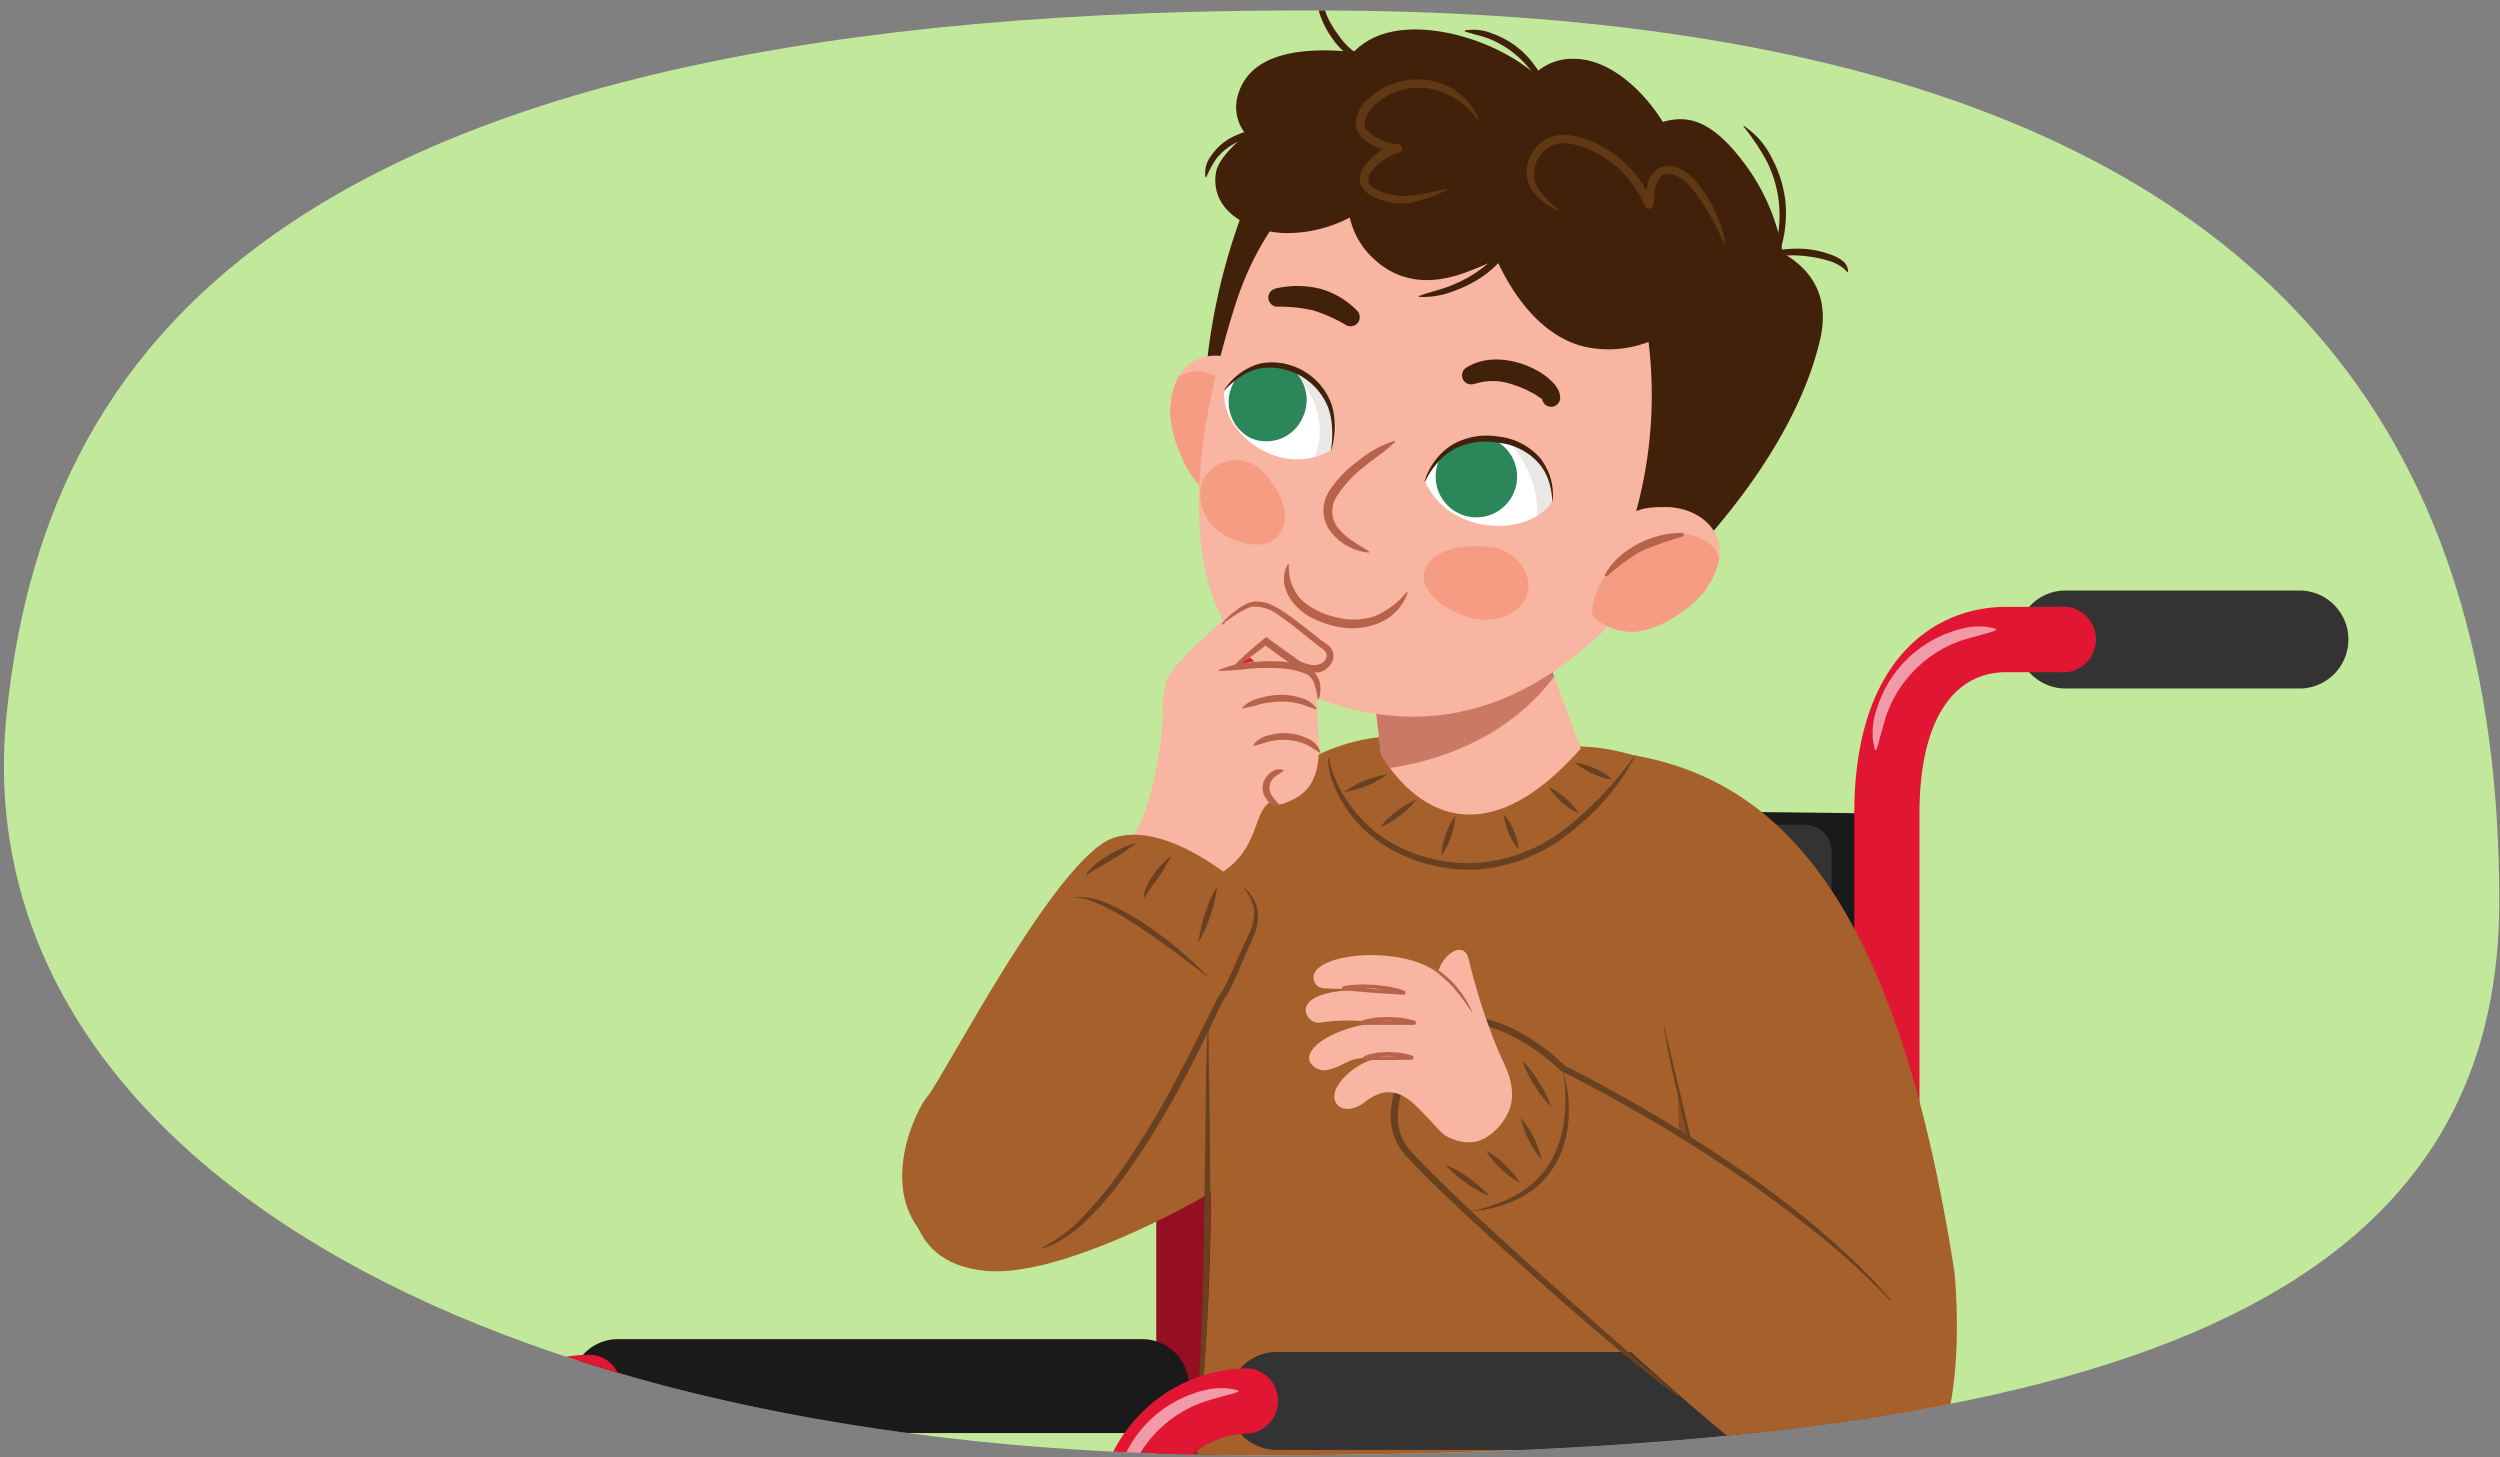
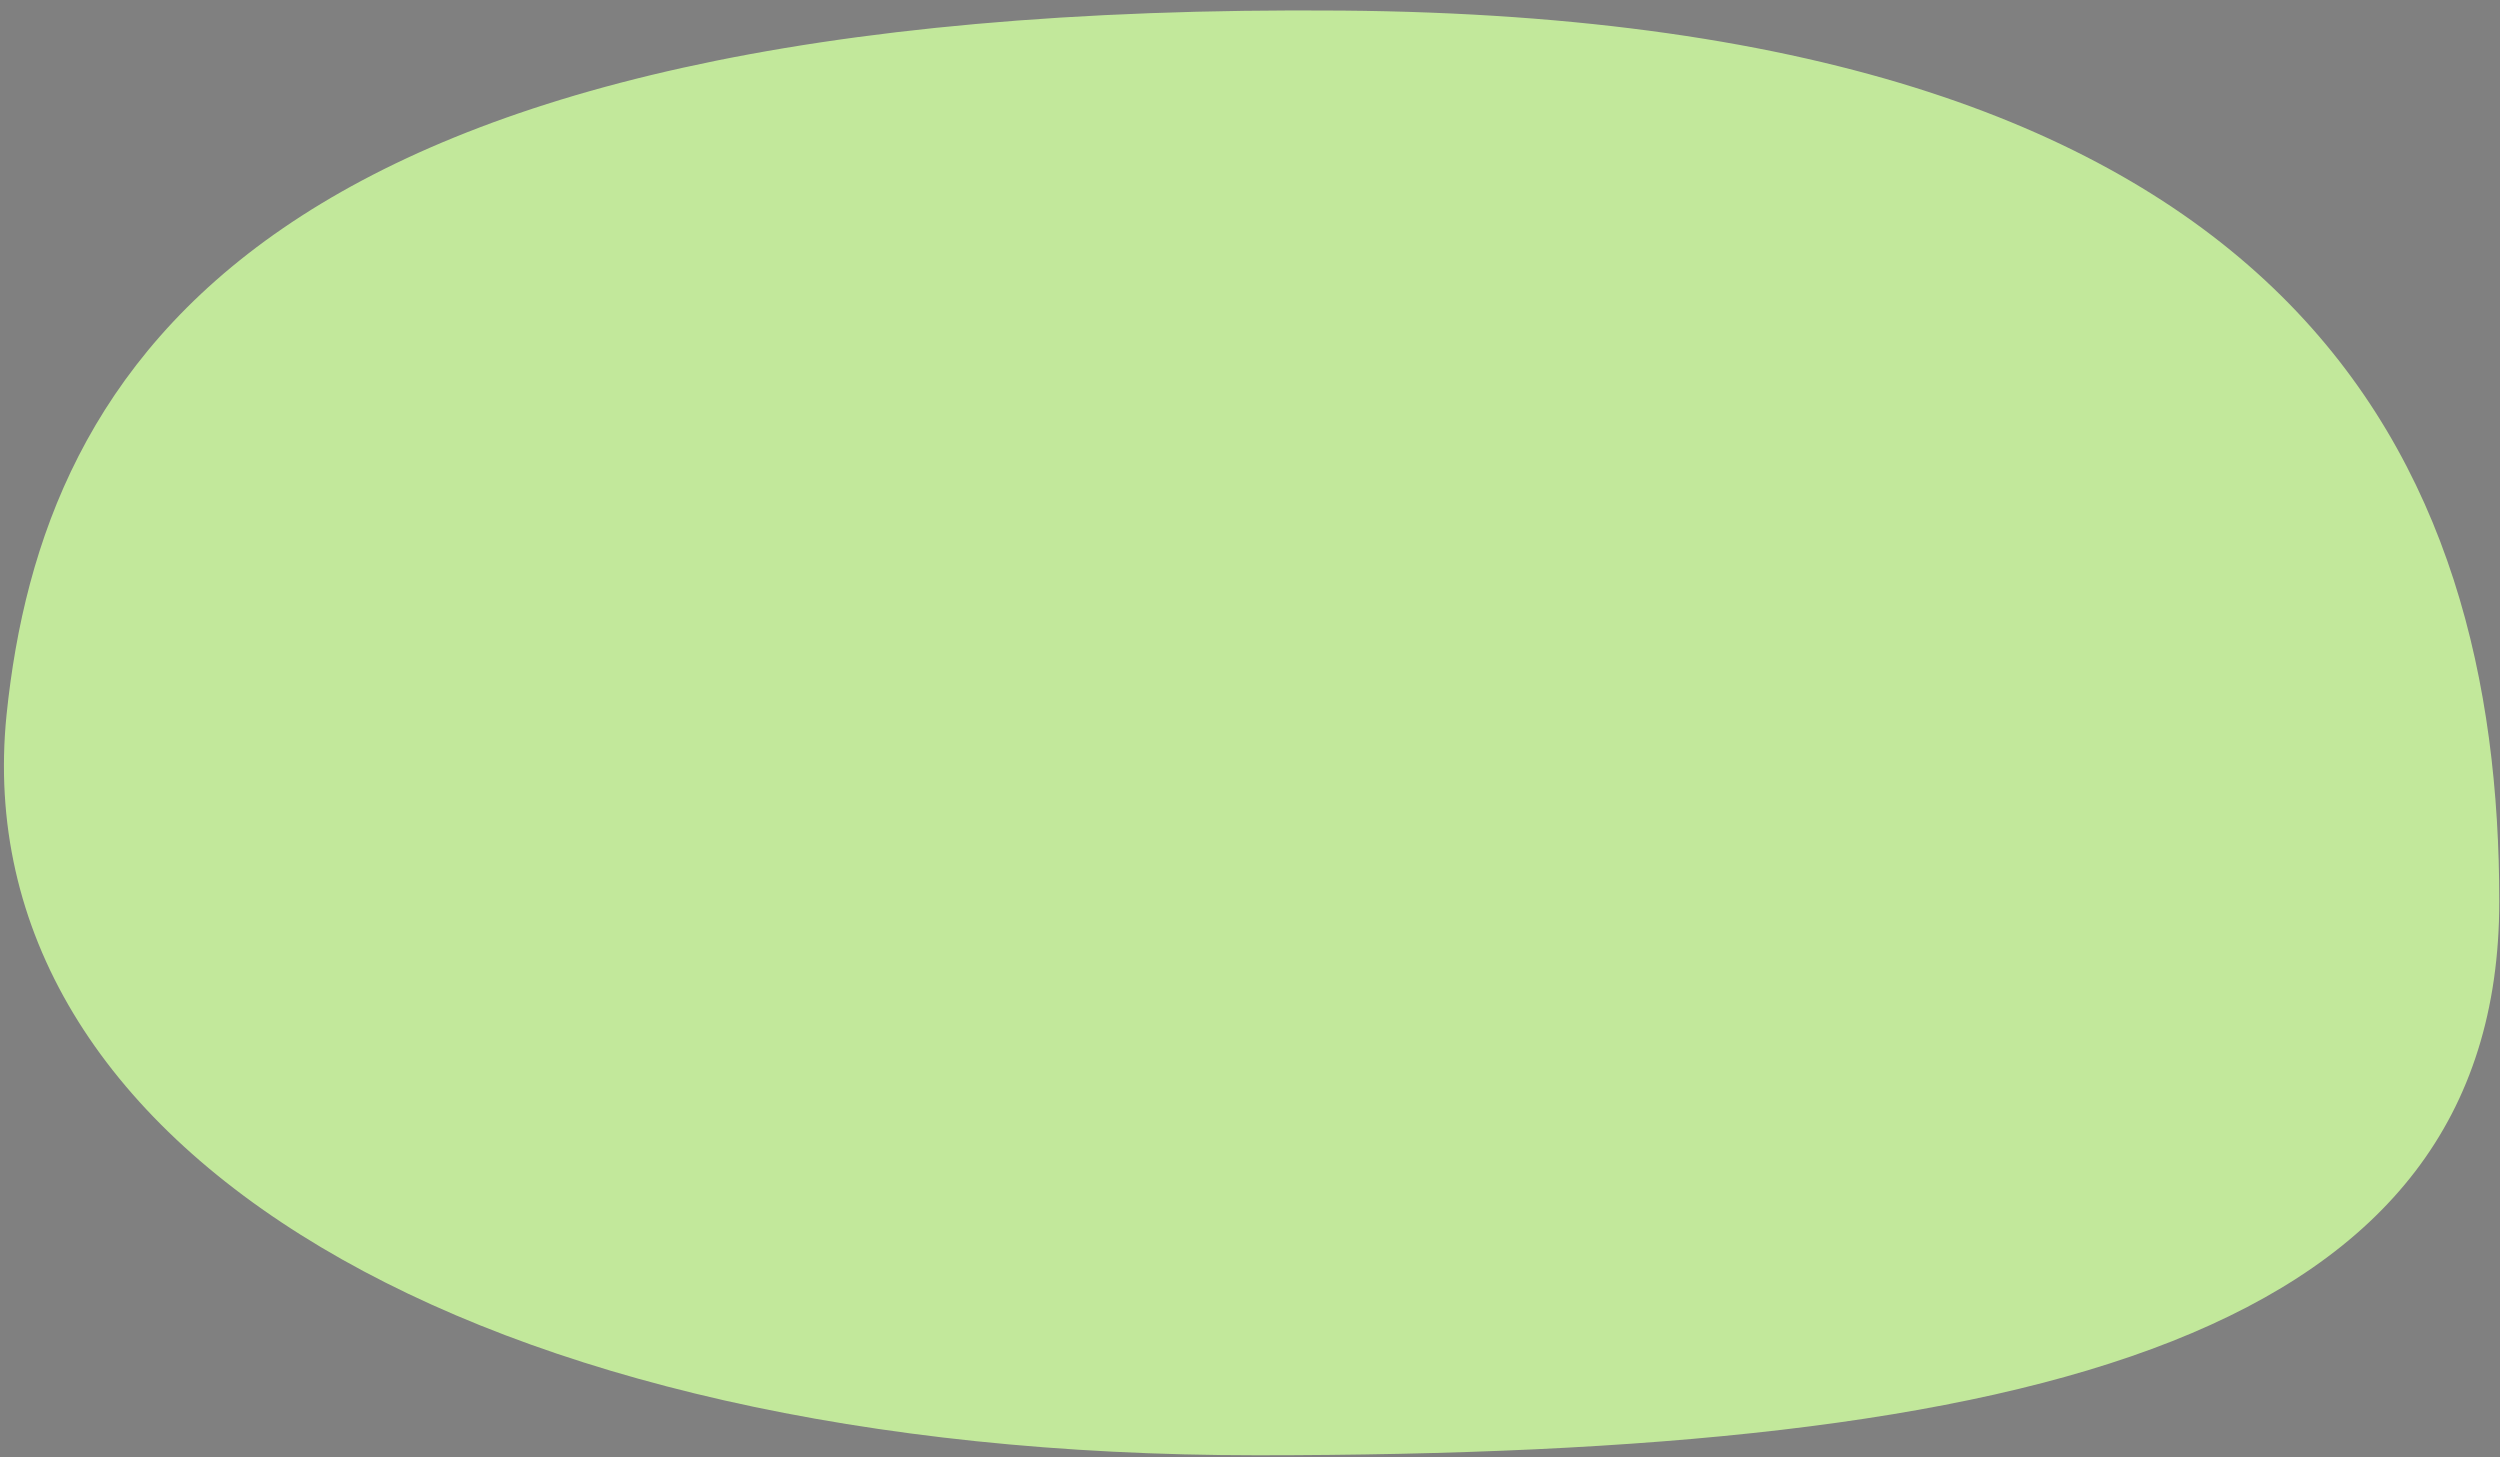
<svg xmlns="http://www.w3.org/2000/svg" width="380" height="221.54" viewBox="0 0 380 221.54">
  <rect x="0" y="0" width="380" height="221.54" fill="#808080" stroke="none" />
  <defs>
    <clipPath id="a">
-       <path d="M379.89,137c0,66.06-69.71,84.2-188.88,84.2S-5.69,174.43,1,108.61C6.47,55.53,39.87.26,204,1.61,350.19,2.81,379.89,70.93,379.89,137Z" fill="#c2e89b" />
-     </clipPath>
+       </clipPath>
    <clipPath id="b">
      <path d="M208.24,100.45l1.67,14.14s10.87,21.28,30.37-.82l-5.55-15.06Z" fill="#f8b5a2" />
    </clipPath>
    <clipPath id="c">
      <path d="M181.11,55.09c3-1.93,6.77-1.07,9.54,1.59A13.09,13.09,0,0,1,195,65c.38,2.83.42,5.85-1.12,8.18-2.2,3.34-6.62,3.67-10.24,1.54-2.08-1.22-3.43-3.65-4.24-5.76a17.68,17.68,0,0,1-1.54-6.14C177.9,60,178.68,56.67,181.11,55.09Z" fill="none" />
    </clipPath>
    <clipPath id="d">
      <path d="M261.07,81.86c-1.21-3.33-4.75-4.93-8.57-4.47a13.06,13.06,0,0,0-8.46,4c-2,2-3.85,4.42-4,7.21-.25,4,3.08,6.92,7.24,7.4,2.4.27,4.94-.85,6.87-2A17.54,17.54,0,0,0,259,90C260.68,87.7,262.07,84.58,261.07,81.86Z" fill="none" />
    </clipPath>
    <clipPath id="e">
      <path d="M235.92,76.21c-3.19,5.35-15.58,5.47-19.33-3.09C219.49,63.29,236.11,64,235.92,76.21Z" fill="none" />
    </clipPath>
    <clipPath id="f">
      <path d="M186.12,59.27c-.85,6.16,8.27,13.71,16.18,9.17C206.05,58.91,193.32,49.46,186.12,59.27Z" fill="none" />
    </clipPath>
  </defs>
  <path d="M379.89,137c0,66.06-69.71,84.2-188.88,84.2S-5.69,174.43,1,108.61C6.47,55.53,39.87.26,204,1.61,350.19,2.81,379.89,70.93,379.89,137Z" fill="#c2e89b" />
  <g clip-path="url(#a)">
    <path d="M205.18,106.44h25.9c3,0,5.42-3.2,5.42-7.14s-2.43-7.14-5.42-7.14h-25.9c-3,0-5.42,3.19-5.42,7.14S202.19,106.44,205.18,106.44Z" fill="#1a1a1a" />
    <path d="M72.11,365.58a4.76,4.76,0,0,0,4.76-4.76V319.05H180.51a4.78,4.78,0,0,0,4.77-4.77V149.15a4.77,4.77,0,0,0-9.53,0V309.52H72.11a4.77,4.77,0,0,0-4.77,4.76v46.54A4.77,4.77,0,0,0,72.11,365.58Z" fill="#950f22" />
    <path d="M180.51,163.84a4.77,4.77,0,0,0,4.77-4.76V121.72c0-10.89,4.86-17.66,12.69-17.66h7.75a4.76,4.76,0,0,0,0-9.52H198c-11.06,0-22.22,8.4-22.22,27.18v37.36A4.76,4.76,0,0,0,180.51,163.84Z" fill="#e01633" />
    <path d="M93.94,217.83h79.65a7.14,7.14,0,1,0,0-14.28H93.94a7.14,7.14,0,0,0,0,14.28Z" fill="#1a1a1a" />
    <path d="M72.11,282.76A4.77,4.77,0,0,0,76.87,278V228.15a12.71,12.71,0,0,1,12.7-12.7,4.76,4.76,0,1,0,0-9.52,22.25,22.25,0,0,0-22.23,22.22V278A4.78,4.78,0,0,0,72.11,282.76Z" fill="#e01633" />
    <path d="M196.39,97.74a10.64,10.64,0,0,0-1.77-.34,15.37,15.37,0,0,0-1.79.06c-.59.08-1.16.24-1.75.37s-1.13.38-1.7.57a17.13,17.13,0,0,0-9.91,9.91c-.19.57-.4,1.13-.56,1.71s-.28,1.16-.37,1.75a17.83,17.83,0,0,0,0,1.79,11.82,11.82,0,0,0,.32,1.76.12.12,0,0,0,.15.08.11.11,0,0,0,.08-.07h0a12.93,12.93,0,0,0,.5-1.66c.16-.54.32-1.07.44-1.6s.34-1,.47-1.57.4-1,.59-1.53a17.62,17.62,0,0,1,3.68-5.31A17.9,17.9,0,0,1,190,100c.51-.19,1-.41,1.52-.59l1.58-.45c.53-.13,1.06-.28,1.6-.45a11.59,11.59,0,0,0,1.66-.51h0a.12.12,0,0,0,.06-.16A.12.12,0,0,0,196.39,97.74Z" fill="#f29ba8" />
    <path d="M70.63,226.71a9.91,9.91,0,0,0,.52-1.66c.17-.53.32-1.06.45-1.6l.45-1.57c.18-.51.4-1,.59-1.52A17.82,17.82,0,0,1,76.31,215a17.47,17.47,0,0,1,5.31-3.67c.51-.19,1-.41,1.52-.59s1-.32,1.57-.47,1.07-.28,1.61-.45a11.43,11.43,0,0,0,1.66-.49h0a.14.14,0,0,0,.07-.16.13.13,0,0,0-.08-.07,11.82,11.82,0,0,0-1.76-.32,15.29,15.29,0,0,0-1.79.05c-.59.09-1.17.23-1.75.36s-1.14.38-1.71.57a17.39,17.39,0,0,0-6,3.89,17.68,17.68,0,0,0-3.91,6c-.18.57-.39,1.13-.56,1.71s-.29,1.16-.37,1.75a15.37,15.37,0,0,0-.06,1.79,9.44,9.44,0,0,0,.34,1.76.12.12,0,0,0,.15.08.1.1,0,0,0,.08-.07Z" fill="#f29ba8" />
    <path d="M175.92,176.85l99.85,6.35,8.18-.75c2.78-1.27,3.4-2.66,3.4-5V127.85a4.05,4.05,0,0,0-3.92-4.22s-103-1.6-109.13,2.14L172,172.63A4.06,4.06,0,0,0,175.92,176.85Z" fill="#1a1a1a" />
    <path d="M175.92,181l98.55,2.47a4.15,4.15,0,0,0,3.93-4.29V129.58a4.06,4.06,0,0,0-3.93-4.22H175.92a4.15,4.15,0,0,0-3.92,4.29v47.1A4.07,4.07,0,0,0,175.92,181Z" fill="#333" />
    <path d="M195.12,119s-51.93,40-55,50-3.73,23,9.83,24.18S190.6,178,191.55,176.33,195.12,119,195.12,119Z" fill="#a6602b" />
    <path d="M216.76,112.12s2.15,32.41-17.59,88.54c0,0,7.81,22.6-5.72,18.38-19.63-6.14-5.49-16.16-5.49-16.16l-6.88-66.41S191.57,109.06,216.76,112.12Z" fill="#a6602b" />
    <path d="M237.69,113.54s64.4-8.58,37.4,141.18c.28-1.54-24.12-16.09-94.84-21.86,9.38-66.42-3.18-83.85,9.56-105.55,7.86-13.39,20.8-12.4,20.8-12.4Z" fill="#a6602b" />
    <path d="M208.24,100.45l1.67,14.14s10.87,21.28,30.37-.82l-5.55-15.06Z" fill="#f8b5a2" />
    <g clip-path="url(#b)">
      <path d="M201.25,110.76l4.19,6.41s22.71.72,33.28-18.14l-8.89-8.75Z" fill="#b7624b" opacity="0.7" />
    </g>
    <path d="M192.88,28.66c.07-.14.13-.28.21-.41,2.25-4.13,9.17-1.47,6.89,2.71s-3.32,8.93-4.61,13.61a102.62,102.62,0,0,1-4.93,13.7c-1.66,3.78-7.52,2.49-7.13-1.75a94.09,94.09,0,0,1,6.08-25.61A3.37,3.37,0,0,1,192.88,28.66Z" fill="#42210b" />
    <path d="M181.11,55.09c3-1.93,6.95-.94,9.55,1.21,2.47,1.92,3.9,3.48,4.34,8.66.25,2.83.42,5.85-1.12,8.18-2.2,3.34-6.62,3.67-10.24,1.54-2.08-1.22-3.43-3.65-4.24-5.76a17.68,17.68,0,0,1-1.54-6.14C177.9,60,178.68,56.67,181.11,55.09Z" fill="#f8b5a2" />
    <g clip-path="url(#c)">
      <path d="M179.23,57.24c2.37-1.61,5.72-.63,8.11,1.71a14.36,14.36,0,0,1,3.17,14.9,5.5,5.5,0,0,1-5.74,3.63,5.61,5.61,0,0,1-4.38-3.29,13.52,13.52,0,0,1-3.85-7.57C175.77,62.89,176.25,59.28,179.23,57.24Z" fill="#f69c83" />
    </g>
    <path d="M186,57.66c3.88,3,6,7.92,5.53,11.82-.07.61-.35.55-.53-.13a30.13,30.13,0,0,0-1.74-5.71A48.32,48.32,0,0,0,185.57,58C185.37,57.73,185.7,57.4,186,57.66Z" fill="#b7624b" />
    <path d="M187.68,46.59c-8.84,28.13-8,51,10.43,58.74,22.44,9.47,41.76-.1,57.83-24.37,15.57-23.52,4.86-48.29-14.51-58S196.18,19.54,187.68,46.59Z" fill="#f8b5a2" />
    <path d="M189.4,20.44c-2.47,2.06-4.32,4.13-4.58,5.82-.91,6,5.29,8.82,10,9.15a20.4,20.4,0,0,0,10.35-2.35,12.1,12.1,0,0,0,3.75,6.38c4.16,3.8,9.18,3.82,14.37,1.78q2.12-.82,4.2-1.74c2.75,6,7.34,12.07,13.93,13.34a17,17,0,0,0,9.16-.85,66.91,66.91,0,0,1-4.24,32.79c-1.73,4.36,4.18,7.63,5.93,3.22q1.13-2.85,2-5.75a3.1,3.1,0,0,0,4.91-.06c7.47-8.43,14.9-19.42,17.48-30.57,1.52-6.56-1.34-10.68-5.69-13.14a31.14,31.14,0,0,0-5.61-13.34c-2.31-3.11-5.67-7-9.85-7a9.26,9.26,0,0,0-2.76.42c-2.95-4.78-8.06-9.55-13.42-9.6a8.32,8.32,0,0,0-6.07,2.28c-5.75-5-16.28-8.28-23.18-6a11,11,0,0,0-4.33,2.68c-7.37-.73-15.61-.1-17.56,6.46A6.47,6.47,0,0,0,189.4,20.44Z" fill="#42210b" />
    <path d="M183.32,72.2c-1.77,2.56-.8,6.72,2.19,8.73s7.2,2.79,9,.23.33-6.38-2.55-9.49A5.72,5.72,0,0,0,183.32,72.2Z" fill="#f69c83" />
    <path d="M232.11,90.48c-1,2.93-5.33,4.56-9.15,3.29s-7.41-4.23-6.39-7.15,5.36-4,10.07-3.45C230.65,83.62,233.13,87.55,232.11,90.48Z" fill="#f69c83" />
    <path d="M195.92,85.82a7.24,7.24,0,0,0,1.92,5.39,11.76,11.76,0,0,0,5.31,2.62,10,10,0,0,0,5.87-.2,12.68,12.68,0,0,0,4.8-3.63l.15.08a7.63,7.63,0,0,1-4.51,4.67,10.76,10.76,0,0,1-6.63.41,14.21,14.21,0,0,1-3.13-1.1,9.46,9.46,0,0,1-2.76-2,6.57,6.57,0,0,1-1.66-3,4.46,4.46,0,0,1,.48-3.31Z" fill="#b7624b" />
    <path d="M261.07,81.86c-1.21-3.33-5-4.93-8.34-4.78-3.14,0-5.22.42-8.69,4.29-1.9,2.12-3.85,4.42-4,7.21-.25,4,3.08,6.92,7.24,7.4,2.4.27,4.94-.85,6.87-2A17.54,17.54,0,0,0,259,90C260.68,87.7,262.07,84.58,261.07,81.86Z" fill="#f8b5a2" />
    <g clip-path="url(#d)">
      <path d="M261.28,84.71c-.92-2.71-4.19-3.95-7.5-3.52a14.39,14.39,0,0,0-11.51,10,5.53,5.53,0,0,0,2.4,6.37,5.62,5.62,0,0,0,5.48,0,13.49,13.49,0,0,0,7.64-3.73C260.64,91.3,262.43,88.13,261.28,84.71Z" fill="#f69c83" />
    </g>
    <path d="M255.6,81c-4.87,0-9.53,2.73-11.53,6.11-.31.53,0,.65.5.21a30.06,30.06,0,0,1,4.83-3.51,46.24,46.24,0,0,1,6.35-2.24C256.08,81.4,256,80.94,255.6,81Z" fill="#b7624b" />
    <path d="M235.92,76.21c-3.19,5.35-15.58,5.47-19.33-3.09C219.49,63.29,236.11,64,235.92,76.21Z" fill="#fff" />
    <g clip-path="url(#e)">
      <path d="M233.45,79.22s1.3-5-3.23-11a11.53,11.53,0,0,0-10.71-4.69,17.2,17.2,0,0,0,0-2.26l7.38-3.73,7.72,5.22,4.26,8.55L240.15,77l-4.63,4.57Z" fill="#24140b" opacity="0.1" />
      <path d="M218.38,71.05a6.19,6.19,0,1,0,7.44-4.63A6.2,6.2,0,0,0,218.38,71.05Z" fill="#2b875a" />
    </g>
    <path d="M186.12,59.27c-.85,6.16,8.27,13.71,16.18,9.17C206.05,58.91,193.32,49.46,186.12,59.27Z" fill="#fff" />
    <g clip-path="url(#f)">
      <path d="M191.09,53.28s4.84.61,8.13,6.77A11.53,11.53,0,0,1,199,71.37a15.65,15.65,0,0,1,2,.76l6.13-5.36L205.68,58,200,51.12,195.65,48l-5.76,2.58Z" fill="#24140b" opacity="0.1" />
      <path d="M198,63.47a6,6,0,0,1-7.9,3.11,6.13,6.13,0,0,1-2.73-8.14,6,6,0,0,1,7.89-3.11A6.13,6.13,0,0,1,198,63.47Z" fill="#2b875a" />
    </g>
    <path d="M212.06,67.15c-1.49,1.5-3.22,2.54-4.78,3.84a18.21,18.21,0,0,0-4,4.32,4.11,4.11,0,0,0,.15,5,9.14,9.14,0,0,0,2.14,1.9c.81.56,1.68,1.07,2.56,1.63l-.05.16a8.3,8.3,0,0,1-5.61-2.93,5.42,5.42,0,0,1-1.3-3.17c0-.3,0-.59,0-.88l.19-.87a7.79,7.79,0,0,1,.7-1.55A17.49,17.49,0,0,1,206.52,70,16.15,16.15,0,0,1,212,67Z" fill="#b7624b" />
    <path d="M216.55,73.11a9.93,9.93,0,0,1,4.27-5.56,10.59,10.59,0,0,1,6.94-1.19A9.81,9.81,0,0,1,234,69.51,9.05,9.05,0,0,1,236,76.22a0,0,0,0,1-.05,0,0,0,0,0,1,0,0h0a11.1,11.1,0,0,0-.66-3.42A7.53,7.53,0,0,0,233.5,70a9.49,9.49,0,0,0-5.87-2.71,10.2,10.2,0,0,0-6.45.91,8.46,8.46,0,0,0-2.62,2.08,11.31,11.31,0,0,0-1.92,2.91h0a0,0,0,0,1-.08,0Z" fill="#42210b" />
    <path d="M186.09,59.25a9.62,9.62,0,0,1,5.45-4,9.67,9.67,0,0,1,10.92,6.39,12,12,0,0,1-.12,6.81.05.05,0,0,1-.05,0s0,0,0,0h0a14.24,14.24,0,0,0,.18-3.38,10.39,10.39,0,0,0-.62-3.2,9.63,9.63,0,0,0-10.11-5.92,7.75,7.75,0,0,0-3,1.21,11.49,11.49,0,0,0-2.58,2.16h0s0,0-.06,0S186.07,59.27,186.09,59.25Z" fill="#42210b" />
    <path d="M222.8,55.93a8.11,8.11,0,0,1,3.94-1.26,11.4,11.4,0,0,1,3.93.44,13.28,13.28,0,0,1,3.54,1.55,9,9,0,0,1,1.59,1.24,6.31,6.31,0,0,1,.75.85c.12.2.25.42.36.63a3.42,3.42,0,0,1,.24,1,1.38,1.38,0,0,1-1.3,1.45,1.36,1.36,0,0,1-1.45-1.29c-.07,0,0,.2,0,.18a.52.52,0,0,1-.11-.1c-.16-.11-.28-.22-.48-.35a10.39,10.39,0,0,0-1.24-.73,16.27,16.27,0,0,0-2.8-1.14,8.85,8.85,0,0,0-5.57-.06l-.11,0a1.38,1.38,0,0,1-1.25-2.44Z" fill="#42210b" />
    <path d="M193.88,43.85a14.65,14.65,0,0,1,6.62,0,12.43,12.43,0,0,1,5.76,3.35,1.4,1.4,0,0,1,0,2,1.39,1.39,0,0,1-1.63.23h0a23.21,23.21,0,0,0-5-2.24,22.14,22.14,0,0,0-5.47-.57h0a1.39,1.39,0,0,1-.27-2.75Z" fill="#42210b" />
    <path d="M193.28,19.77a18.84,18.84,0,0,1-3.15,1,12.7,12.7,0,0,0-2.91,1.29,8.74,8.74,0,0,0-2.34,2.07,16.23,16.23,0,0,0-1.52,2.8h-.13a4.29,4.29,0,0,1,.91-3.32,8.5,8.5,0,0,1,2.54-2.42,11.8,11.8,0,0,1,3.19-1.31,7.2,7.2,0,0,1,3.39-.24Z" fill="#42210b" />
    <path d="M208.72,8.81a2.53,2.53,0,0,1-1.84.39,4.89,4.89,0,0,1-1.76-.7,9.73,9.73,0,0,1-2.56-2.6,13.09,13.09,0,0,1-1.73-3.16,4.55,4.55,0,0,1-.11-3.6l.13,0a14.94,14.94,0,0,0,.84,3.24,14.85,14.85,0,0,0,1.71,2.89,10.29,10.29,0,0,0,2.24,2.44,4.63,4.63,0,0,0,1.42.67,6.58,6.58,0,0,0,1.62.29Z" fill="#42210b" />
    <path d="M234.79,14.07c-.8-1.16-1.33-2.33-2.14-3.39a15,15,0,0,0-6.19-4.74c-1.23-.49-2.5-.73-3.83-1.17V4.64a7.37,7.37,0,0,1,4.15.44,13.29,13.29,0,0,1,6.62,5.06A7.21,7.21,0,0,1,234.91,14Z" fill="#42210b" />
    <path d="M265.05,19.12a12.41,12.41,0,0,1,4.32,5,18.33,18.33,0,0,1,2,6.37,18.62,18.62,0,0,1-.51,6.65A12.78,12.78,0,0,1,267.81,43l-.11-.07a32.69,32.69,0,0,0,2.3-6,18.31,18.31,0,0,0-1.43-12.38A36,36,0,0,0,265,19.21Z" fill="#42210b" />
    <path d="M280.78,41.36a4.73,4.73,0,0,0-1.18-1,6.71,6.71,0,0,0-1.41-.65A18.89,18.89,0,0,0,275,39a17.62,17.62,0,0,0-3.25-.17,29.65,29.65,0,0,1-3.31.15l0-.12a6.71,6.71,0,0,1,3.28-1,15.91,15.91,0,0,1,3.45.06,15.35,15.35,0,0,1,3.34.87,5.7,5.7,0,0,1,1.58.87,2.07,2.07,0,0,1,.82,1.61Z" fill="#42210b" />
    <path d="M215.65,45c1.78-.66,3.56-1,5.25-1.74a18.87,18.87,0,0,0,4.68-2.73,15.66,15.66,0,0,0,3.6-4,24.1,24.1,0,0,0,2.15-5h.13A9.5,9.5,0,0,1,230,37a15.76,15.76,0,0,1-3.74,4.35,18.15,18.15,0,0,1-5,2.78,12.87,12.87,0,0,1-5.57,1Z" fill="#42210b" />
    <path d="M219.89,28.88a19.3,19.3,0,0,1-5.13,1.86,9.29,9.29,0,0,1-5.57-.63,4.18,4.18,0,0,1-2.33-2,2.85,2.85,0,0,1-.16-.87,3.33,3.33,0,0,1,.46-1.57,3.41,3.41,0,0,1,.41-.63,9.15,9.15,0,0,1,2.11-2,7.49,7.49,0,0,1,2.71-1.22l0,1.32A9.19,9.19,0,0,1,208.57,22a7.09,7.09,0,0,1-1.67-1.24,2.94,2.94,0,0,1-.82-2.19,5.49,5.49,0,0,1,2-3.64,10.93,10.93,0,0,1,3.36-2.08,10.69,10.69,0,0,1,7.75-.12A9.64,9.64,0,0,1,224.69,18a.08.08,0,0,1-.05.11s-.07,0-.1,0a11.75,11.75,0,0,0-5.72-4.25,9.88,9.88,0,0,0-9.86,2.1,4.3,4.3,0,0,0-1.55,2.75,1.6,1.6,0,0,0,.48,1.21,6.4,6.4,0,0,0,1.35,1,7.86,7.86,0,0,0,3.27,1,.67.67,0,0,1,.08,1.32h0a6.41,6.41,0,0,0-2.15,1,7.9,7.9,0,0,0-1.84,1.65,2.11,2.11,0,0,0-.57,1.9A3.1,3.1,0,0,0,209.67,29a9.16,9.16,0,0,0,5,.71c1.71-.18,3.44-.64,5.21-1a.08.08,0,0,1,.1.06A.08.08,0,0,1,219.89,28.88Z" fill="#603813" />
    <path d="M262.11,37.13a47.36,47.36,0,0,0-2.42-4.77,26.07,26.07,0,0,0-3-4.27,5.73,5.73,0,0,0-2-1.41,2.19,2.19,0,0,0-2,0,2.83,2.83,0,0,0-1.07,1.85c-.16.8-.16,1.7-.32,2.66a.65.65,0,0,1-.75.54.67.67,0,0,1-.5-.39h0a16.89,16.89,0,0,0-4.63-6.24A15.68,15.68,0,0,0,242.09,23a11.86,11.86,0,0,0-3.67-1.19,4.54,4.54,0,0,0-3.42.82,5,5,0,0,0-1.77,3.09,4.74,4.74,0,0,0,.08,1.8,5.13,5.13,0,0,0,.83,1.65A16.46,16.46,0,0,0,237,31.91a.08.08,0,0,1,0,.12.11.11,0,0,1-.11,0,11.17,11.17,0,0,1-3.43-2.37,5,5,0,0,1-1.37-4.13,5.91,5.91,0,0,1,2.14-3.87,5.14,5.14,0,0,1,2.06-1,7,7,0,0,1,2.23-.12,13.15,13.15,0,0,1,4.09,1.25,17.35,17.35,0,0,1,8.56,9.05L250,31c.15-.81.15-1.72.36-2.69A4,4,0,0,1,252,25.65a3.43,3.43,0,0,1,3.16-.09,7.11,7.11,0,0,1,2.37,1.71,20.69,20.69,0,0,1,4.77,9.81.08.08,0,0,1-.07.1A.11.11,0,0,1,262.11,37.13Z" fill="#603813" />
    <path d="M251.84,200.34c4.23-3.81,4-39.64,1.86-48.55l15.46,47.7Z" fill="#533016" opacity="0.4" />
    <path d="M265.58,208.86c-1.47-4.33-2.5-8.77-3.58-13.19l-3.25-13.28-3.12-13.3c-1-4.44-2.11-8.86-2.79-13.38l.12,0c1.44,4.34,2.5,8.76,3.58,13.19l3.26,13.27,3.12,13.31c1,4.43,2.14,8.85,2.79,13.38Z" fill="#694121" />
    <path d="M181.63,223.17c.15-2.85.33-5.7.42-8.54s.29-5.69.41-8.54c.23-5.69.46-11.37.52-17.06s.17-11.39.24-17.08l.09-8.56c.08-2.85.17-5.7.29-8.55h.09c0,5.7.16,11.4.22,17.1s.07,11.4,0,17.1q-.35,17.11-2.15,34.14Z" fill="#694121" />
    <path d="M248.64,114.8a36,36,0,0,1-9.9,11.67,25.42,25.42,0,0,1-14.23,5.7,24.5,24.5,0,0,1-14.77-4.11,19.69,19.69,0,0,1-5.37-5.58,16.82,16.82,0,0,1-1.74-3.47,10.7,10.7,0,0,1-.76-3.78H202a17.49,17.49,0,0,0,3,6.83,20.55,20.55,0,0,0,5.25,5.27,23.5,23.5,0,0,0,14.2,3.82,24.58,24.58,0,0,0,13.73-5.39,53.87,53.87,0,0,0,10.35-11Z" fill="#694121" />
-     <path d="M221.19,124a10.91,10.91,0,0,1-.65,3.19,11.38,11.38,0,0,1-1.47,2.91,10.6,10.6,0,0,1,.66-3.19A11,11,0,0,1,221.19,124Z" fill="#694121" />
    <path d="M228.56,123.75a8.81,8.81,0,0,1,1.54,2.52,9,9,0,0,1,.75,2.85,9.43,9.43,0,0,1-1.54-2.52A9.29,9.29,0,0,1,228.56,123.75Z" fill="#694121" />
    <path d="M235.39,119.61a11.28,11.28,0,0,1,4.6,4.06,9.74,9.74,0,0,1-2.58-1.71A10.2,10.2,0,0,1,235.39,119.61Z" fill="#694121" />
    <path d="M215.3,121.55a14.38,14.38,0,0,1-5.54,4.22,12.38,12.38,0,0,1,2.51-2.45A12.67,12.67,0,0,1,215.3,121.55Z" fill="#694121" />
    <path d="M211,117.64a14.13,14.13,0,0,1-3.2,1.76,13.77,13.77,0,0,1-3.52,1,15.46,15.46,0,0,1,6.72-2.72Z" fill="#694121" />
    <path d="M239.46,115.92a10.51,10.51,0,0,1,3,.91,10.18,10.18,0,0,1,2.66,1.7,11.62,11.62,0,0,1-5.67-2.61Z" fill="#694121" />
    <path d="M176.77,106.46c.28,4.93-1.77,18.68-5.78,22.17-4.57,4,8.83,6.79,12,5.43,8.75-3.63,7.12-10.29,10-12.08a2.87,2.87,0,0,0,2.66-.06,8,8,0,0,0,2.29-1.29c3.79-3.09,2.21-9.44,2.27-13.46,0-2.38.06-5.13-4-6.71-1.52-.59-5.5-.1-8.72.74C182.1,102.63,176.61,103.52,176.77,106.46Z" fill="#f8b5a2" />
    <path d="M201.47,98.15c-2.43-1.7-5.38-4.5-8.11-5.89-3.1-1.58-5.76.53-7.82,2.38-3,2.7-5.6,4.87-7.89,8.06-.73,1-1.49,6.45-.24,7.14,1.65.91,4.46-3.43,5.48-4.43,2.74-2.7,9.44-8,9.56-8l4.58,3.3c1,.72,3.33,1.33,4.36.42A1.68,1.68,0,0,0,201.47,98.15Z" fill="#f8b5a2" />
    <path d="M188.82,107.59a5,5,0,0,1,2.67-1.49,12.05,12.05,0,0,1,3-.48,9.74,9.74,0,0,1,3.08.41,4.43,4.43,0,0,1,2.57,1.69l-.08.1c-1-.27-1.81-.68-2.74-.9a10.91,10.91,0,0,0-2.8-.27,14.23,14.23,0,0,0-2.83.35,22,22,0,0,1-2.85.69Z" fill="#b7624b" />
    <path d="M190.48,113.24a4,4,0,0,1,2.48-1.5,8.44,8.44,0,0,1,2.92-.28,7.86,7.86,0,0,1,2.84.78,3.3,3.3,0,0,1,2,2.15l-.11.06a14.27,14.27,0,0,0-2.25-1.37,8.12,8.12,0,0,0-2.54-.59,9.15,9.15,0,0,0-2.61.15c-.88.17-1.63.55-2.63.7Z" fill="#b7624b" />
    <path d="M194.32,122.5a1.93,1.93,0,0,1-1.79-1,2.76,2.76,0,0,1,.55-4,2,2,0,0,1,2-.47l0,.12c-.53.47-1,.67-1.39,1a2.28,2.28,0,0,0-.71,1.31,2.33,2.33,0,0,0,.33,1.45c.28.48.7.75,1.07,1.38Z" fill="#b7624b" />
    <path d="M200.29,106.24a11.81,11.81,0,0,0-.48-2.18,2.56,2.56,0,0,0-1.13-1.55,12.15,12.15,0,0,0-4.29-.94,32.82,32.82,0,0,0-4.54.07,38.74,38.74,0,0,1-4.6.34l0-.12a13.3,13.3,0,0,1,4.53-1.13,25.51,25.51,0,0,1,4.71-.19,11.62,11.62,0,0,1,4.66,1.17,3.22,3.22,0,0,1,1.47,2.14,4.38,4.38,0,0,1-.18,2.41Z" fill="#b7624b" />
    <path d="M187.56,101.21c.72-.76,1.5-1.48,2.29-2.19s1.62-1.39,2.44-2.06l.16-.13.25.18,4.19,3a4.7,4.7,0,0,0,1,.63A6.07,6.07,0,0,0,199,101a2.51,2.51,0,0,0,2-.26l0,0,0,0a1.31,1.31,0,0,0,.65-1.2,1.1,1.1,0,0,0-.28-.6,1.76,1.76,0,0,0-.28-.26l-.4-.29c-1.08-.8-2.1-1.66-3.13-2.48s-2.06-1.64-3.15-2.36a6.21,6.21,0,0,0-3.4-1.34l-.16,0c.05,0-.12,0-.2,0a1.92,1.92,0,0,0-.32,0,6.28,6.28,0,0,0-.69.24,11.65,11.65,0,0,0-1.35.71c-.44.27-.89.56-1.32.86l-.65.44a3.7,3.7,0,0,0-.29.24l-.05,0s0,0,0,0-.05,0,0,0a.5.5,0,0,0,.16,0l0,.11a.48.48,0,0,1-.22.08.13.13,0,0,1-.12,0,.15.15,0,0,1,0-.13.67.67,0,0,1,.06-.12c.09-.12.18-.22.27-.32s.38-.39.57-.57c.4-.36.8-.7,1.23-1a8.66,8.66,0,0,1,1.39-.89,4.31,4.31,0,0,1,.8-.32,3,3,0,0,1,.45-.1,1.3,1.3,0,0,1,.6,0l-.16,0a5.24,5.24,0,0,1,2.11.43,14.86,14.86,0,0,1,1.8,1c1.14.73,2.2,1.54,3.25,2.36s2.07,1.66,3.13,2.42l.4.29a2.49,2.49,0,0,1,.46.4,2.06,2.06,0,0,1,.52,1.18,2.36,2.36,0,0,1-1.12,2.14l.05,0a2.45,2.45,0,0,1-1.47.56,4.7,4.7,0,0,1-1.41-.11,6.58,6.58,0,0,1-1.32-.43,5.82,5.82,0,0,1-1.17-.73l-4.15-3,.41.05c-.79.63-1.59,1.25-2.41,1.84s-1.67,1.17-2.56,1.71Z" fill="#b7624b" />
    <path d="M169.15,127.39c-8.61,3-25.76,36.4-28.14,39.22-1.66,1.77-8.75,15.89,1.75,23.11,7,4.79,18.67.84,28.72-15.31,14.93-24,17.34-39.63,17.34-39.63S177.51,124.51,169.15,127.39Z" fill="#a6602b" />
    <path d="M188.86,134.73a6.2,6.2,0,0,1,2.29,3.53,7.88,7.88,0,0,1-.68,4.22c-.54,1.3-1.12,2.52-1.66,3.8s-1.07,2.53-1.69,3.8c-.16.32-.32.63-.51.94-.09.16-.19.31-.29.47l-.17.23a1.16,1.16,0,0,0-.11.16c-.31.56-.61,1.2-.91,1.82l-1.8,3.73c-1.21,2.48-2.45,4.95-3.76,7.39a125.2,125.2,0,0,1-8.77,14.11,48.79,48.79,0,0,1-5.42,6.34,22.29,22.29,0,0,1-3.23,2.66,13.91,13.91,0,0,1-3.74,1.86l0-.12a23.34,23.34,0,0,0,6.45-5,58.67,58.67,0,0,0,5.23-6.32,123.74,123.74,0,0,0,8.58-14.07c1.3-2.42,2.57-4.87,3.8-7.33l1.82-3.71c.32-.63.6-1.24,1-1.88a2.53,2.53,0,0,1,.18-.27l.14-.18c.09-.14.18-.27.26-.41s.33-.58.48-.87c1.18-2.44,2.22-5.06,3.43-7.5a8.12,8.12,0,0,0,.85-3.82,6.71,6.71,0,0,0-1.78-3.51Z" fill="#694121" />
    <path d="M183.82,148.68c-3.29-2.49-6.55-5-9.93-7.29a54.75,54.75,0,0,0-5.22-3.19,22.23,22.23,0,0,0-2.78-1.24,8.22,8.22,0,0,0-3-.56,10.87,10.87,0,0,1,6.06,1.2,37,37,0,0,1,5.41,3.08A60.26,60.26,0,0,1,183.82,148.68Z" fill="#694121" />
    <path d="M185,134.7a20.83,20.83,0,0,1-1,4.43,21.27,21.27,0,0,1-1.84,4.15,21.3,21.3,0,0,1,1-4.43A21.88,21.88,0,0,1,185,134.7Z" fill="#694121" />
-     <path d="M178,130.12a22.1,22.1,0,0,1-2,3.34L174.89,135a11,11,0,0,0-1,1.61,3.87,3.87,0,0,1,.46-2,11.91,11.91,0,0,1,1-1.7A12.32,12.32,0,0,1,178,130.12Z" fill="#694121" />
    <path d="M172.75,128.09a29.92,29.92,0,0,1-3.84,2.66l-2,1.17-1,.59a2.34,2.34,0,0,0-.85.74,1.92,1.92,0,0,1,.58-1.06c.28-.29.57-.56.87-.82a16,16,0,0,1,1.94-1.35A17.94,17.94,0,0,1,172.75,128.09Z" fill="#694121" />
    <path d="M314.26,104.65h35.52a7.45,7.45,0,0,0,0-14.89H314.26a7.45,7.45,0,1,0,0,14.89Z" fill="#333" />
    <path d="M286.76,345.18a5,5,0,0,0,5-5V123.67c0-13.67,4.82-21.5,13.23-21.5H313a5,5,0,1,0,0-9.93H305c-11.19,0-23.15,8.26-23.15,31.43V340.22A5,5,0,0,0,286.76,345.18Z" fill="#e01633" />
    <path d="M194.37,220.39h85.17a7.45,7.45,0,0,0,0-14.89H194.37a7.45,7.45,0,1,0,0,14.89Z" fill="#333" />
    <path d="M171.61,291.84a5,5,0,0,0,5-5V231.14a13.25,13.25,0,0,1,13.24-13.23,5,5,0,0,0,0-9.93,23.19,23.19,0,0,0-23.16,23.16v55.74A5,5,0,0,0,171.61,291.84Z" fill="#e01633" />
    <path d="M303.3,95.58a11.51,11.51,0,0,0-1.84-.36c-.62,0-1.24,0-1.86.06s-1.22.26-1.83.39-1.18.4-1.78.59a17.93,17.93,0,0,0-10.32,10.34c-.2.59-.41,1.18-.59,1.77s-.29,1.22-.38,1.83a16.51,16.51,0,0,0-.05,1.86,11.44,11.44,0,0,0,.33,1.84.13.13,0,0,0,.16.09.11.11,0,0,0,.08-.08h0a13.45,13.45,0,0,0,.51-1.73c.17-.56.34-1.12.47-1.67s.34-1.09.49-1.64.41-1.06.61-1.58a18.69,18.69,0,0,1,9.37-9.36c.53-.21,1.05-.43,1.58-.62l1.64-.47c.56-.13,1.11-.3,1.67-.47a11.07,11.07,0,0,0,1.73-.54h0a.12.12,0,0,0,.07-.17A.18.18,0,0,0,303.3,95.58Z" fill="#f29ba8" />
    <path d="M170.08,229.64a12.24,12.24,0,0,0,.54-1.73c.17-.56.33-1.11.46-1.67l.48-1.63c.18-.54.41-1.06.61-1.59a18.69,18.69,0,0,1,9.36-9.37c.53-.2,1.05-.43,1.59-.61s1.08-.32,1.63-.49,1.11-.3,1.67-.47a12,12,0,0,0,1.73-.51h0a.13.13,0,0,0,.08-.16.14.14,0,0,0-.09-.08,12.53,12.53,0,0,0-1.83-.33,16.77,16.77,0,0,0-1.87.06c-.61.08-1.22.24-1.82.37s-1.19.4-1.78.59a17.85,17.85,0,0,0-10.33,10.33c-.2.59-.42,1.18-.59,1.77s-.3,1.21-.39,1.83a14.45,14.45,0,0,0-.06,1.86,10.33,10.33,0,0,0,.36,1.84.12.12,0,0,0,.15.09s.07,0,.08-.08Z" fill="#f29ba8" />
    <path d="M244.86,114.3c24.14,2.65,43.07,20.21,52.21,79,0,0,3.45,31.58-10.46,34.25-20.2,3.87-21-18.7-21-18.7l-15.43-64.37s4.12-17.5,1.51-25.39C249.7,113,244.11,115.29,244.86,114.3Z" fill="#a6602b" />
    <path d="M287.28,199.05s11.84,10.67,6.81,21.24-14.45,9.06-24.56,3.14-51.18-45.49-51.18-45.49-10.43-8.72-2.28-18.14,20.31-.12,20.31-.12S269.57,179.35,287.28,199.05Z" fill="#a6602b" />
    <path d="M237.57,162.78a20,20,0,0,1,.85,7.35,15.62,15.62,0,0,1-2.18,7.15,13.41,13.41,0,0,1-5.59,5,19.38,19.38,0,0,1-7.17,1.83,24.6,24.6,0,0,0,6.87-2.41,14.22,14.22,0,0,0,5.17-4.84,16.64,16.64,0,0,0,2.24-6.77,22,22,0,0,0,.16-3.63A23.61,23.61,0,0,0,237.57,162.78Z" fill="#694121" />
    <path d="M235.79,168.25a18.29,18.29,0,0,1-2.57-3.28,17.78,17.78,0,0,1-1.83-3.74,17.8,17.8,0,0,1,2.56,3.28A18.31,18.31,0,0,1,235.79,168.25Z" fill="#694121" />
    <path d="M234.36,176.33a15.22,15.22,0,0,1-3.21-6.42,15.22,15.22,0,0,1,3.21,6.42Z" fill="#694121" />
    <path d="M231,179.78a13.09,13.09,0,0,1-2.85-2.13,12.51,12.51,0,0,1-2.26-2.74,13,13,0,0,1,2.85,2.12A13.42,13.42,0,0,1,231,179.78Z" fill="#694121" />
    <path d="M255.32,212.26a7.43,7.43,0,0,1-1.34-.84l-1.23-.91c-.82-.61-1.64-1.23-2.44-1.87-1.59-1.28-3.2-2.56-4.76-3.88-3.14-2.63-6.25-5.28-9.31-8-6.14-5.42-12.24-10.88-18.13-16.58-1.47-1.43-2.92-2.88-4.32-4.4a8.72,8.72,0,0,1-2.4-5.89,15.5,15.5,0,0,1,1.31-6.18,26.33,26.33,0,0,1,3.06-5.45,11,11,0,0,1,2.42-2.15,9.7,9.7,0,0,1,3-1.26,12.17,12.17,0,0,1,6.31.49,23.75,23.75,0,0,1,5.58,2.81,34.89,34.89,0,0,1,4.86,3.9l-.14-.09c4.6,2.3,9.08,4.79,13.5,7.4s8.75,5.36,13,8.27,8.34,6,12.25,9.32c1.95,1.67,3.87,3.38,5.71,5.16s3.59,3.66,5.28,5.6l-.1.09a116.38,116.38,0,0,0-11.3-10.35c-4-3.19-8.1-6.24-12.33-9.1s-8.55-5.6-13-8.19-8.89-5.06-13.45-7.33l-.07,0-.07-.06a28.32,28.32,0,0,0-10.06-6.44,11.16,11.16,0,0,0-5.77-.45,8.47,8.47,0,0,0-2.64,1.13,10.31,10.31,0,0,0-2.15,1.9,25.77,25.77,0,0,0-2.91,5.24,14.78,14.78,0,0,0-1.21,5.74,7.6,7.6,0,0,0,2.1,5.21c1.36,1.5,2.8,2.95,4.26,4.38,5.83,5.7,11.91,11.18,18,16.62l9.2,8.11,4.61,4,2.31,2a22.21,22.21,0,0,0,2.36,1.87Z" fill="#694121" />
    <path d="M227.82,171.27c-2.1,2.26-4,2.76-6.4,2.08-2.59-.85-1.95-1.09-6.17-5.24-2.76-2.71-5.19-2.66-7.87-.54-1.27,1-3.06,1.39-4,.45-2.17-2.1,2.33-6.62,6.29-7.21a6.29,6.29,0,0,0-2.52,0c-2.7.27-2.93,1.31-5.51,1.85a2.5,2.5,0,0,1-2.57-1.34c-.86-2.37,4.78-5.45,10.29-5.82a27.2,27.2,0,0,0-8.41-.1,2,2,0,0,1-2.47-2.13c.42-2.07,4.5-2.79,8-2.78-2-.18-3.21-.16-5.22-.27a1.63,1.63,0,0,1-1.4-2.43c2.06-3.47,15.74-3.9,19.95,1.26C229.22,160.59,232.28,166.14,227.82,171.27Z" fill="#f8b5a2" />
    <path d="M228,160.35a94.08,94.08,0,0,1-4.75-14.5c-.89-3.81-5.68.51-4.79,4.3A58,58,0,0,0,223.16,163C225.06,166.48,230.52,165.53,228,160.35Z" fill="#f8b5a2" />
    <path d="M217,146.86a5.27,5.27,0,0,1,2.32,1.11,14,14,0,0,1,1.86,1.75,18.34,18.34,0,0,1,1.49,2c.21.37.43.73.63,1.1s.36.77.51,1.17h0s0,0,0,0,0,0,0,0a38.7,38.7,0,0,0-3-4A19.48,19.48,0,0,0,219,148.3a7.06,7.06,0,0,0-2-1.38s0,0,0,0S216.93,146.86,217,146.86Z" fill="#b7624b" />
    <path d="M204.24,150.25l4.55.37,4.55.3v-.06l-.39-.14c-.25-.06-.6-.2-1-.28s-.92-.22-1.45-.27l-1.67-.2-1.67-.05c-.53,0-1,.05-1.46.06a10,10,0,0,0-1.42.21Z" fill="none" stroke="#b7624b" stroke-linecap="round" stroke-linejoin="round" stroke-width="0.57" />
    <path d="M207,155.49l4,0,3.94,0v-.07l-.35-.11c-.22,0-.53-.15-.91-.2s-.81-.15-1.28-.17l-1.45-.08-1.45.07c-.46,0-.88.13-1.25.17a7.57,7.57,0,0,0-1.21.31Z" fill="none" stroke="#b7624b" stroke-linecap="round" stroke-linejoin="round" stroke-width="0.57" />
    <path d="M207.53,160.85h3.52l3.52-.06v-.07l-.31-.1a7.06,7.06,0,0,0-.82-.2,10.8,10.8,0,0,0-1.14-.16l-1.3-.07-1.29.08c-.41,0-.79.13-1.11.18a6.77,6.77,0,0,0-1.08.32Z" fill="none" stroke="#b7624b" stroke-linecap="round" stroke-linejoin="round" stroke-width="0.57" />
    <path d="M226.39,181.8a17.66,17.66,0,0,1-3.57-2,17.38,17.38,0,0,1-3.09-2.73,17.21,17.21,0,0,1,3.58,2A18,18,0,0,1,226.39,181.8Z" fill="#694121" />
  </g>
</svg>